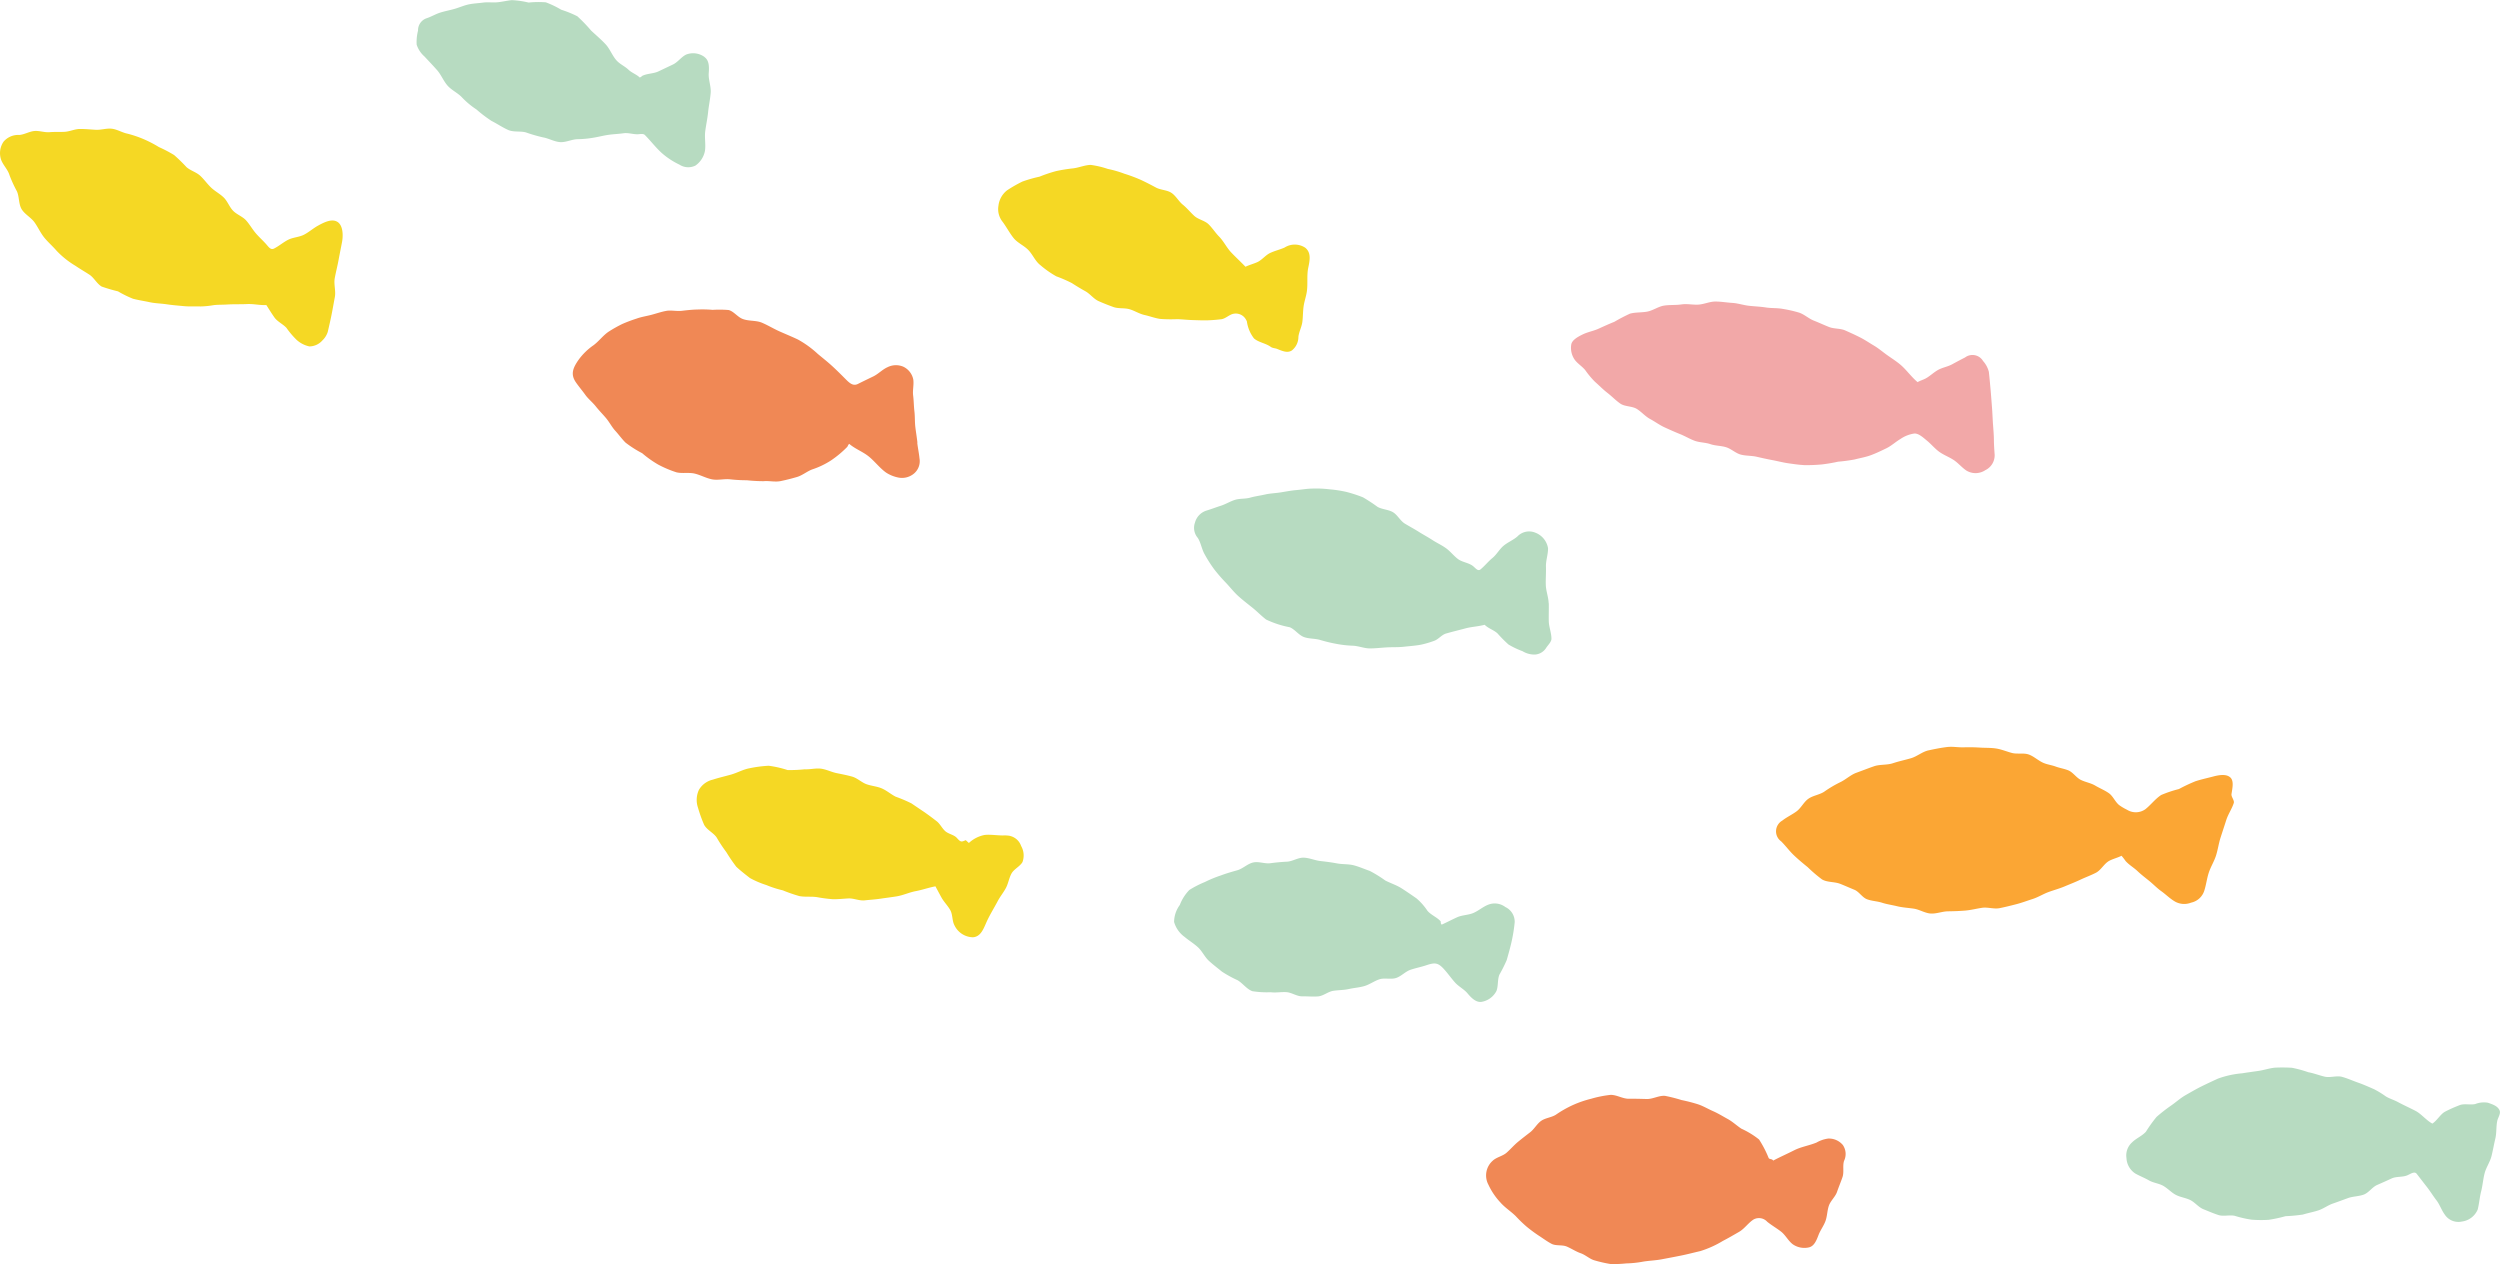
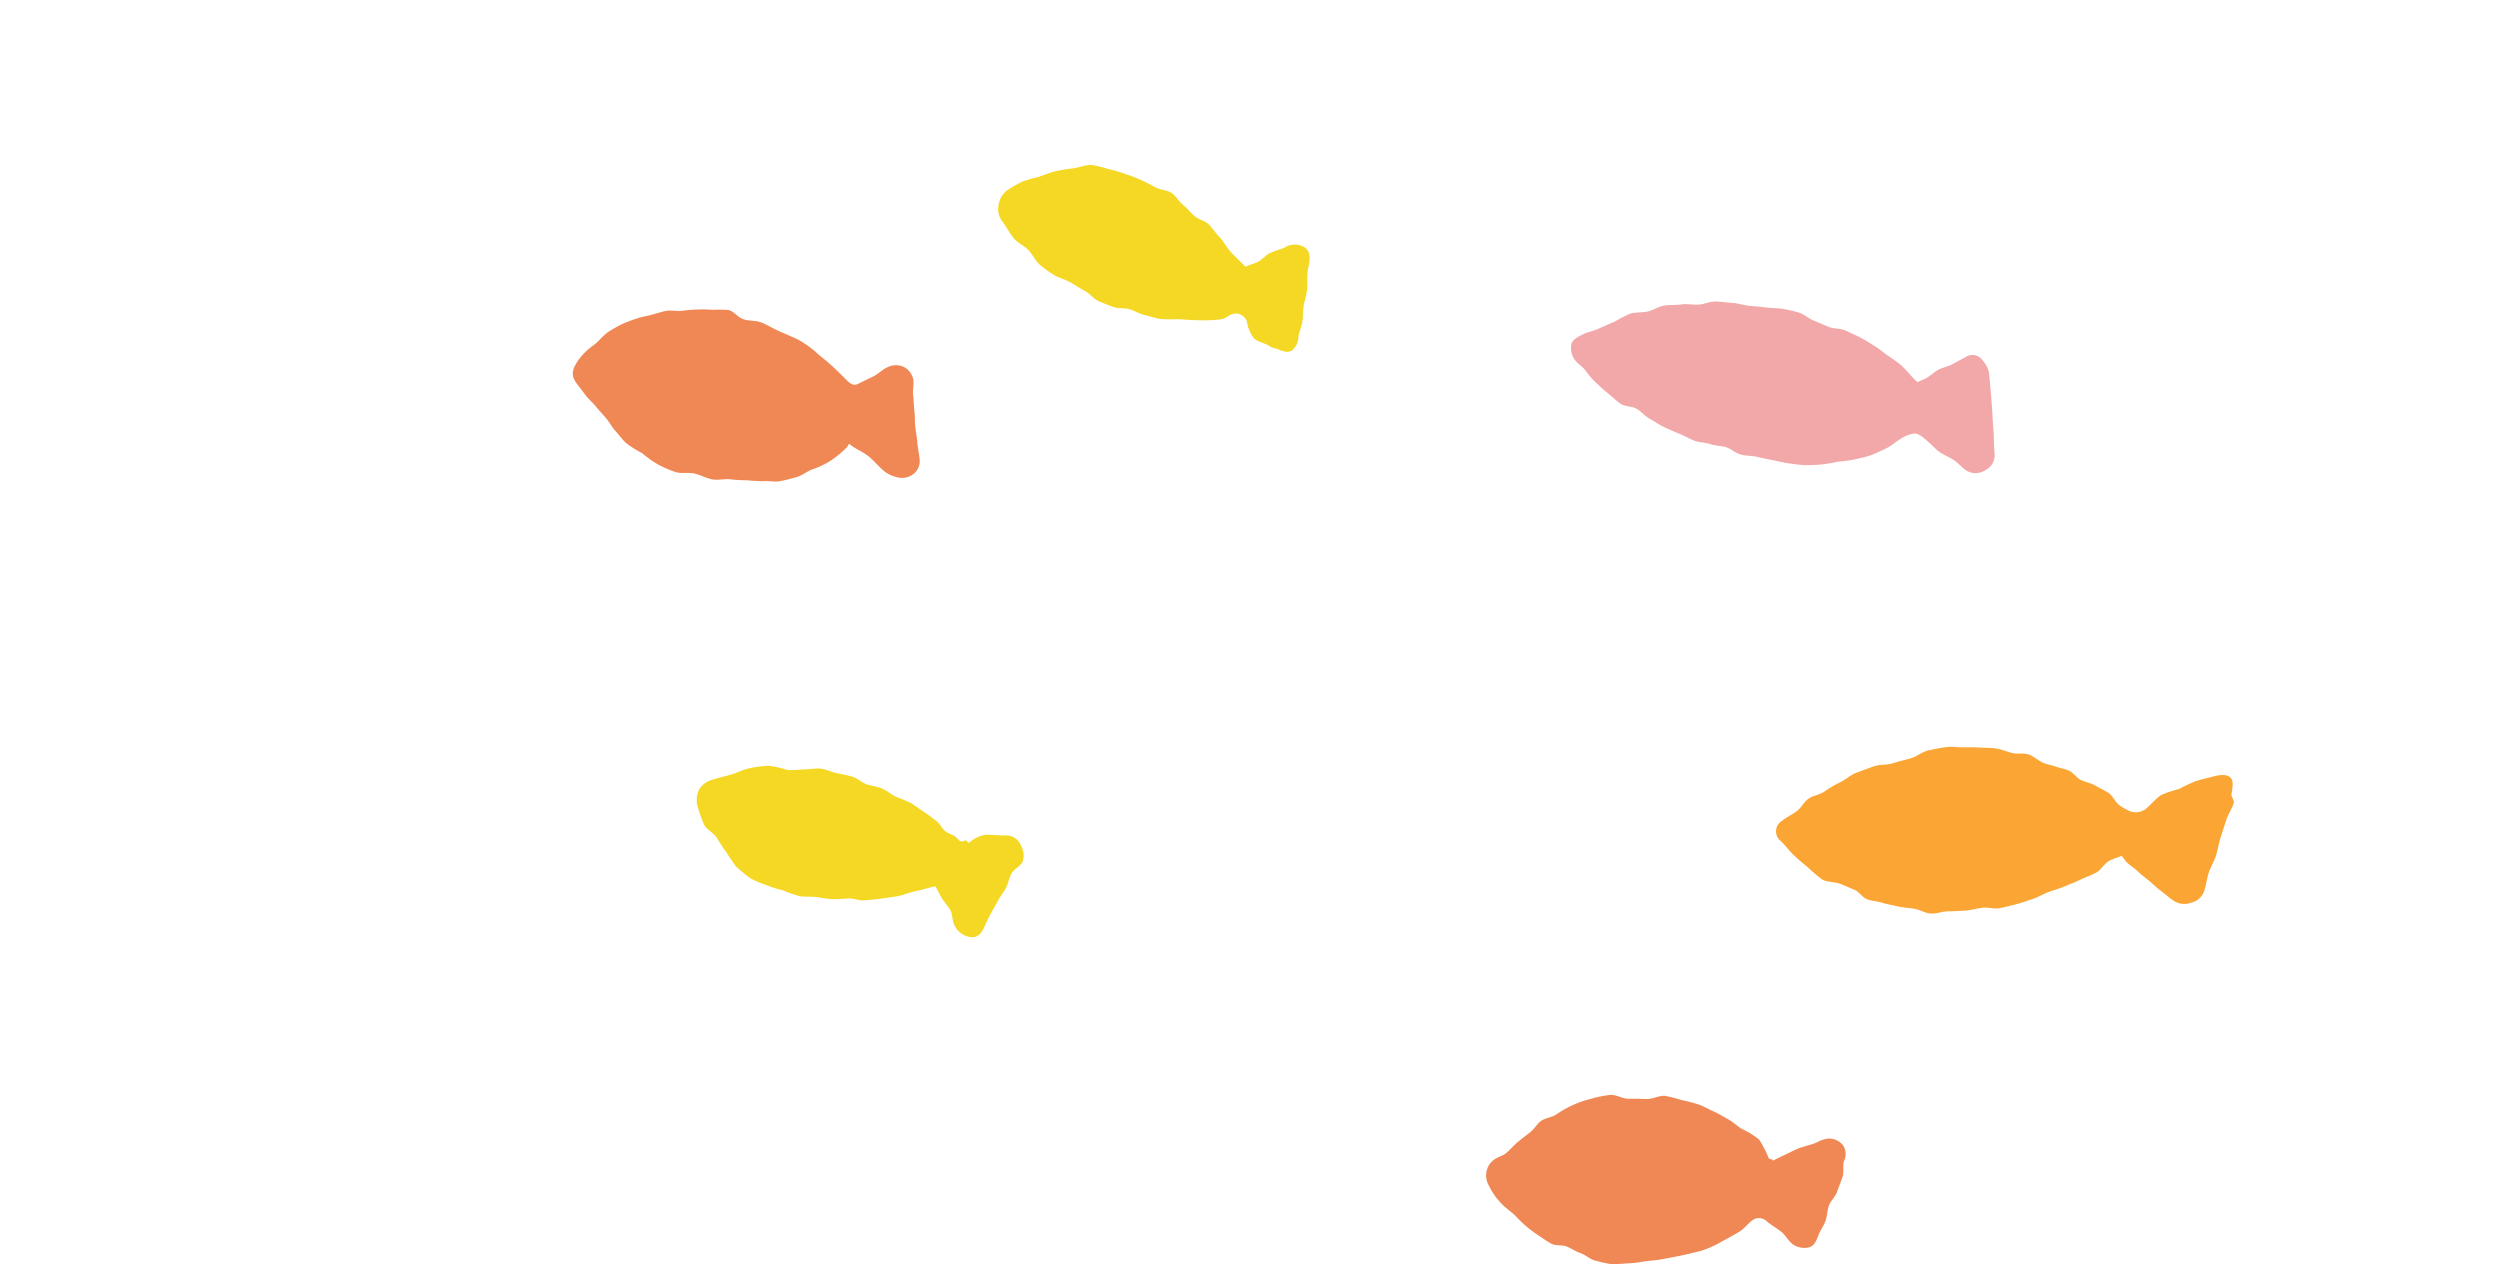
<svg xmlns="http://www.w3.org/2000/svg" width="239.486" height="121.105" viewBox="0 0 239.486 121.105">
  <g id="グループ_2755" data-name="グループ 2755" transform="translate(-255.729 -200.792)">
    <g id="グループ_2756" data-name="グループ 2756">
      <path id="パス_11782" data-name="パス 11782" d="M667.607,402.031c-.364-.338-1.03-.246-1.627-.087-.569.151-1.144.272-1.7.453a16.29,16.29,0,0,0-1.59.749,11.455,11.455,0,0,0-1.7.571c-.564.369-.983.938-1.507,1.357a1.582,1.582,0,0,1-1.763.056,4.886,4.886,0,0,1-.758-.45c-.385-.311-.585-.861-.988-1.142s-.877-.471-1.3-.722-.938-.328-1.38-.546-.751-.735-1.211-.919c-.386-.155-.812-.216-1.2-.36s-.815-.191-1.194-.36c-.483-.216-.9-.622-1.385-.794s-1.1-.017-1.6-.146-.995-.345-1.511-.427-1.044-.055-1.568-.089-1.036-.04-1.563-.025-1.052-.092-1.578-.029c-.6.072-1.2.193-1.788.321s-1.091.582-1.67.751-1.165.29-1.738.481-1.243.094-1.812.292-1.122.416-1.683.62-1.019.658-1.559.911a11.011,11.011,0,0,0-1.517.9c-.451.3-1.069.364-1.516.675s-.7.888-1.139,1.211-.942.551-1.369.887a1.184,1.184,0,0,0-.1,1.992c.418.417.768.9,1.195,1.31s.886.788,1.342,1.159a13.856,13.856,0,0,0,1.362,1.165c.5.306,1.2.213,1.757.433.452.178.9.382,1.349.563s.758.74,1.213.912.975.182,1.438.332.953.215,1.425.331c.537.132,1.086.157,1.627.239s1.063.43,1.61.465,1.109-.205,1.659-.212,1.093-.025,1.642-.07,1.077-.187,1.623-.267,1.14.143,1.681.034,1.075-.244,1.6-.379,1.047-.334,1.567-.5.995-.471,1.506-.66,1.043-.33,1.546-.542,1.015-.408,1.508-.642,1.015-.418,1.5-.671.773-.853,1.247-1.125c.356-.2.832-.308,1.2-.5a5.141,5.141,0,0,1,.389.5c.332.378.784.627,1.144.97s.753.638,1.14.953.727.678,1.135.968.764.648,1.187.916a1.792,1.792,0,0,0,1.668.185,1.69,1.69,0,0,0,1.262-1.131c.184-.562.249-1.163.431-1.726s.513-1.079.694-1.642.257-1.161.437-1.724.368-1.125.548-1.689.541-1.07.721-1.634c.078-.246-.259-.594-.22-.85.092-.6.248-1.263-.113-1.6" transform="translate(-198.233 -126.768)" fill="#fba634" />
      <path id="パス_11783" data-name="パス 11783" d="M616.117,452.155a3.058,3.058,0,0,0-1.062.374c-.694.29-1.469.4-2.141.741s-1.316.621-2.012.989c-.117-.19-.347-.1-.436-.248a10.258,10.258,0,0,0-.918-1.773,8.069,8.069,0,0,0-1.7-1.039c-.45-.3-.834-.669-1.3-.924s-.921-.54-1.408-.753-.955-.5-1.462-.663a15.424,15.424,0,0,0-1.556-.4,15,15,0,0,0-1.57-.4c-.575-.059-1.176.313-1.756.3s-1.148-.034-1.727-.025-1.166-.384-1.744-.371a10.609,10.609,0,0,0-1.863.372,10.238,10.238,0,0,0-1.769.611,10.545,10.545,0,0,0-1.615.921c-.422.265-1,.3-1.406.587s-.66.789-1.054,1.092-.788.606-1.172.924-.708.7-1.081,1.03-.96.425-1.325.764a1.881,1.881,0,0,0-.413,2.315,6.423,6.423,0,0,0,1.133,1.679c.433.5,1.02.865,1.488,1.331a12.7,12.7,0,0,0,1.035,1,14.085,14.085,0,0,0,1.163.86c.4.257.8.56,1.223.781s1.021.074,1.464.265c.461.2.873.48,1.339.642s.874.574,1.355.691a12.41,12.41,0,0,0,1.481.336,10.744,10.744,0,0,0,1.52-.057,9.819,9.819,0,0,0,1.5-.149c.62-.117,1.26-.124,1.881-.242s1.243-.234,1.862-.359,1.234-.289,1.849-.43a9.708,9.708,0,0,0,2.156-.972c.529-.273,1.049-.576,1.565-.875s.872-.855,1.374-1.176a1.067,1.067,0,0,1,1.312.212c.422.343.9.612,1.331.949s.689.893,1.127,1.215a1.945,1.945,0,0,0,1.555.289c.458-.116.687-.6.891-1.15.174-.473.5-.888.675-1.362s.165-1.01.332-1.485.621-.851.783-1.328.365-.942.524-1.419-.01-1.063.145-1.543a1.519,1.519,0,0,0-.117-1.517,1.738,1.738,0,0,0-1.462-.613" transform="translate(-185.31 -142.288)" fill="#f08855" />
-       <path id="パス_11784" data-name="パス 11784" d="M707.922,447.495a2.253,2.253,0,0,0-1.224.124c-.5.108-1.067-.077-1.526.118a12.93,12.93,0,0,0-1.389.624c-.429.246-.762.856-1.193,1.13-.572-.3-1.052-.925-1.612-1.218s-1.15-.551-1.709-.857c-.372-.2-.8-.317-1.157-.542a8.741,8.741,0,0,0-1.1-.675c-.5-.216-1-.444-1.515-.624s-1.021-.411-1.545-.558-1.144.1-1.677-.023-1.036-.33-1.572-.424a11.2,11.2,0,0,0-1.562-.426,15.2,15.2,0,0,0-1.616-.012c-.529.046-1.052.233-1.579.31s-1.055.147-1.58.231a9.033,9.033,0,0,0-2.325.513c-.523.242-1.052.486-1.567.741s-1.024.555-1.524.839-.941.693-1.416,1.017a15.262,15.262,0,0,0-1.367,1.07,13.453,13.453,0,0,0-1.015,1.413c-.359.409-.932.63-1.318,1.015a1.679,1.679,0,0,0-.547,1.518,1.858,1.858,0,0,0,.854,1.479c.421.237.878.411,1.3.654s.955.284,1.375.525.759.625,1.185.854.938.285,1.376.493c.459.218.806.7,1.283.891s.954.4,1.44.556,1.073-.039,1.568.078a10.773,10.773,0,0,0,1.6.366,11.541,11.541,0,0,0,1.647.013,13.211,13.211,0,0,0,1.608-.347,15.662,15.662,0,0,0,1.66-.156c.489-.15,1-.24,1.486-.4s.916-.492,1.4-.658.962-.348,1.443-.521,1.034-.156,1.513-.337.807-.716,1.275-.919.927-.411,1.389-.624,1.073-.1,1.537-.315c.315-.143.661-.391.866-.128.325.414.64.834.966,1.247s.6.869.921,1.285.488.951.8,1.375a1.564,1.564,0,0,0,1.632.665,1.909,1.909,0,0,0,1.526-1.162c.141-.569.181-1.163.326-1.73s.186-1.163.332-1.73.517-1.078.66-1.646c.139-.552.231-1.116.365-1.669s.069-1.152.187-1.708c.061-.286.336-.685.237-.965-.169-.47-.717-.621-1.125-.771" transform="translate(-213.854 -141.065)" fill="#b7dbc1" />
-       <path id="パス_11785" data-name="パス 11785" d="M571.335,419.406a1.688,1.688,0,0,0-1.621-.251c-.509.188-.933.571-1.429.794s-1.1.2-1.6.43-.963.472-1.464.7c-.145-.145-.059-.268-.11-.326-.348-.392-.927-.6-1.264-1.011a5.709,5.709,0,0,0-1.036-1.174c-.471-.327-.946-.657-1.436-.969s-1.049-.484-1.559-.748a12.313,12.313,0,0,0-1.485-.918c-.51-.175-1.011-.4-1.527-.536s-1.088-.084-1.614-.184-1.058-.167-1.59-.227-1.058-.305-1.6-.322-1.066.357-1.6.384-1.05.074-1.586.147-1.116-.188-1.645-.072c-.546.119-1,.6-1.535.749s-1.056.3-1.574.495a11.575,11.575,0,0,0-1.524.628,9.588,9.588,0,0,0-1.49.763,4.191,4.191,0,0,0-.914,1.438,2.775,2.775,0,0,0-.547,1.629,2.677,2.677,0,0,0,1.007,1.431c.415.349.891.632,1.288,1s.633.914,1.031,1.283.841.7,1.26,1.044a11.315,11.315,0,0,0,1.505.826c.49.292.869.852,1.407,1.045a8.814,8.814,0,0,0,1.748.1c.5.066,1.012-.04,1.513-.008s1,.407,1.5.4,1.025.047,1.528.008.965-.461,1.465-.536,1.005-.063,1.5-.174,1-.138,1.491-.285.935-.484,1.428-.644,1.105.038,1.6-.128.887-.618,1.378-.785,1.006-.263,1.5-.429c.88-.295,1.156-.255,1.781.456.342.388.641.815.988,1.2s.854.633,1.187,1.03c.374.448.832.9,1.36.815a1.976,1.976,0,0,0,1.417-1.045c.184-.481.085-1.075.279-1.553a14.434,14.434,0,0,0,.7-1.395c.167-.593.343-1.2.474-1.8a14.859,14.859,0,0,0,.293-1.846,1.563,1.563,0,0,0-.878-1.434" transform="translate(-171.384 -131.712)" fill="#b7dbc1" />
      <path id="パス_11786" data-name="パス 11786" d="M502.611,408.479a2.911,2.911,0,0,0-.694-.044c-.581,0-1.174-.105-1.746-.05a3.063,3.063,0,0,0-1.508.759c-.04.03-.291-.278-.338-.255-.43.215-.494.147-.838-.228-.278-.3-.806-.367-1.111-.646s-.494-.7-.818-.948c-.388-.3-.785-.6-1.192-.878s-.815-.551-1.222-.828a13.764,13.764,0,0,0-1.511-.641c-.457-.234-.849-.583-1.314-.787s-1-.235-1.477-.407-.879-.587-1.37-.726-1-.235-1.5-.338-.983-.36-1.492-.424-1.039.085-1.552.059a13.7,13.7,0,0,1-1.647.073,9.9,9.9,0,0,0-1.812-.412,12.085,12.085,0,0,0-1.84.241c-.6.108-1.155.432-1.745.6s-1.182.3-1.763.489a2.087,2.087,0,0,0-1.335.984,2.289,2.289,0,0,0-.085,1.706,13.108,13.108,0,0,0,.574,1.609c.25.507.9.779,1.213,1.243a13.61,13.61,0,0,0,.918,1.391,16.368,16.368,0,0,0,.964,1.414c.407.379.864.735,1.311,1.081a8.775,8.775,0,0,0,1.566.67,10.326,10.326,0,0,0,1.576.507,14.9,14.9,0,0,0,1.574.547c.546.109,1.119.022,1.674.1a14.741,14.741,0,0,0,1.51.2c.515.016,1.013-.046,1.525-.072s1.047.241,1.559.184,1.03-.086,1.538-.163,1.022-.136,1.529-.22c.618-.1,1.206-.384,1.827-.5s1.26-.345,1.887-.461c.194.362.4.752.575,1.066.238.432.611.789.85,1.22s.164,1.037.406,1.466a2,2,0,0,0,1.75,1.129c.757-.044,1.02-.8,1.316-1.466.308-.686.719-1.333,1.07-2,.229-.435.551-.82.782-1.254s.3-.955.536-1.386.809-.672,1.053-1.1a1.827,1.827,0,0,0-.13-1.539,1.48,1.48,0,0,0-1.047-.959" transform="translate(-150.107 -127.611)" fill="#f5d824" />
      <path id="パス_11787" data-name="パス 11787" d="M635.737,348.38c-.038-.561-.055-1.123-.1-1.683s-.083-1.121-.134-1.681-.1-1.12-.162-1.679a2.43,2.43,0,0,0-.557-1.05,1.178,1.178,0,0,0-1.724-.34c-.424.214-.837.438-1.256.664s-.918.3-1.333.532-.764.584-1.18.813c-.223.123-.554.214-.777.356-.6-.5-1.057-1.167-1.625-1.655-.4-.341-.848-.622-1.269-.92s-.827-.652-1.273-.916-.887-.566-1.35-.8-.945-.453-1.421-.663-1.07-.138-1.552-.331-.968-.418-1.46-.613-.909-.6-1.408-.764a12.412,12.412,0,0,0-1.557-.355c-.532-.1-1.088-.054-1.621-.138s-1.075-.1-1.612-.16-1.061-.242-1.6-.276-1.081-.13-1.622-.131-1.069.254-1.61.293-1.092-.1-1.631-.018-1.124.029-1.674.114-1.054.467-1.6.573-1.133.051-1.67.2a15.915,15.915,0,0,0-1.5.783c-.506.2-.993.422-1.488.649s-1.052.318-1.541.557c-.463.227-.977.51-1.087.923a1.98,1.98,0,0,0,.3,1.465c.267.392.73.659,1.032,1.032a8.476,8.476,0,0,0,.923,1.108c.4.35.777.742,1.2,1.069s.8.727,1.238,1.029,1.123.229,1.576.508.809.716,1.279.968.9.577,1.387.8.973.442,1.469.64c.476.189.923.463,1.4.641s1.033.159,1.517.326,1.026.145,1.515.3.9.567,1.392.7,1.032.094,1.531.21.994.225,1.5.32,1,.227,1.5.3c.54.077,1.07.157,1.6.181a15.9,15.9,0,0,0,1.608-.063,15.587,15.587,0,0,0,1.58-.266,15.873,15.873,0,0,0,1.59-.213c.517-.137,1.052-.222,1.558-.41s.985-.42,1.473-.656.878-.61,1.346-.887a3.138,3.138,0,0,1,1.352-.534c.4-.01.787.338,1.243.72.4.333.737.753,1.162,1.052s.929.483,1.362.77.771.71,1.2,1a1.685,1.685,0,0,0,1.824-.031,1.582,1.582,0,0,0,.894-1.494c-.036-.478-.068-.955-.072-1.434s-.05-.957-.083-1.434" transform="translate(-189.089 -106.912)" fill="#f2a8a8" />
      <path id="パス_11788" data-name="パス 11788" d="M488.2,350.465c-.052-.5-.141-1-.2-1.5s-.029-1.009-.089-1.509-.057-1.008-.121-1.507.083-1.028.015-1.526a1.731,1.731,0,0,0-.961-1.239,1.792,1.792,0,0,0-1.5.046c-.5.22-.892.657-1.383.893s-.977.471-1.463.715c-.463.232-.8-.083-1.181-.465-.42-.423-.845-.848-1.286-1.252s-.913-.775-1.372-1.157a9.608,9.608,0,0,0-1.909-1.384c-.57-.27-1.158-.51-1.735-.766s-1.121-.59-1.7-.839-1.316-.133-1.9-.381c-.468-.2-.821-.716-1.3-.837a10.536,10.536,0,0,0-1.526-.017,11.719,11.719,0,0,0-1.486-.031c-.495.009-.982.066-1.48.124s-1.018-.084-1.511.011c-.474.091-.936.251-1.4.374s-.956.194-1.406.357a14.208,14.208,0,0,0-1.365.512,12.819,12.819,0,0,0-1.275.714c-.557.353-.965.94-1.5,1.333a5.946,5.946,0,0,0-1.4,1.357c-.553.787-.829,1.4-.282,2.194.283.41.612.792.9,1.195s.7.719,1.009,1.112.663.743.983,1.125.548.843.884,1.211.628.783.983,1.133a10.658,10.658,0,0,0,1.59,1.012,10.279,10.279,0,0,0,1.529,1.087,10.572,10.572,0,0,0,1.75.742c.561.137,1.193-.01,1.756.125s1.09.438,1.657.549,1.18-.069,1.754,0a14.326,14.326,0,0,0,1.58.088,15.556,15.556,0,0,0,1.6.089c.531-.052,1.1.1,1.627-.007s1.056-.244,1.572-.394.953-.532,1.455-.723a7.858,7.858,0,0,0,1.795-.855,9.985,9.985,0,0,0,1.542-1.279c.12-.129.058-.16.214-.32.6.51,1.3.744,1.882,1.217s1.048,1.111,1.662,1.544a3.342,3.342,0,0,0,1.094.453,1.791,1.791,0,0,0,1.576-.373,1.547,1.547,0,0,0,.519-1.456c-.047-.5-.161-1-.213-1.5" transform="translate(-144.587 -107.266)" fill="#f08855" />
-       <path id="パス_11789" data-name="パス 11789" d="M576.359,373.835c-.017-.586-.253-1.164-.273-1.75s.033-1.174.014-1.76.211-1.179.2-1.765a1.932,1.932,0,0,0-1.226-1.493,1.55,1.55,0,0,0-1.711.368c-.4.347-.913.548-1.317.884s-.666.845-1.073,1.178-.738.759-1.144,1.093c-.258.212-.469-.132-.745-.34-.407-.306-1.012-.349-1.418-.658s-.725-.732-1.137-1.031-.884-.51-1.311-.789-.882-.518-1.315-.792-.884-.511-1.322-.778-.7-.831-1.136-1.091-1.033-.26-1.478-.513a16.212,16.212,0,0,0-1.393-.913,13.249,13.249,0,0,0-1.582-.517,11.662,11.662,0,0,0-1.636-.252,10.557,10.557,0,0,0-1.64-.07c-.508.008-1.007.1-1.518.143s-1,.141-1.5.221-1.015.092-1.511.205c-.472.108-.953.167-1.42.3s-.993.067-1.456.211-.886.415-1.347.562-.914.323-1.376.464a1.648,1.648,0,0,0-1.109,1.151,1.477,1.477,0,0,0,.27,1.47c.293.459.371,1.052.633,1.529a12.812,12.812,0,0,0,.933,1.47,15.254,15.254,0,0,0,1.14,1.311c.394.42.757.888,1.185,1.273s.892.74,1.341,1.1.853.786,1.312,1.135a9.212,9.212,0,0,0,2.261.738c.494.2.852.744,1.349.934s1.086.133,1.592.292a14.656,14.656,0,0,0,1.544.37,10.363,10.363,0,0,0,1.57.174c.545.024,1.085.26,1.629.259s1.093-.07,1.636-.1,1.1,0,1.641-.063,1.1-.093,1.635-.2a8.974,8.974,0,0,0,1.257-.371c.4-.143.708-.574,1.116-.691.611-.177,1.233-.324,1.852-.491s1.23-.179,1.853-.349c.361.36.864.492,1.228.824a12.958,12.958,0,0,0,1.054,1.066,7.937,7.937,0,0,0,1.342.639,2.2,2.2,0,0,0,1.2.324,1.368,1.368,0,0,0,1.065-.637c.159-.252.505-.573.508-.865.005-.569-.243-1.14-.255-1.709s.014-1.139,0-1.707" transform="translate(-172.277 -115.251)" fill="#b7dbc1" />
-       <path id="パス_11790" data-name="パス 11790" d="M407.127,321.272c-.525-.366-1.26-.013-1.9.341-.461.255-.866.62-1.333.862s-1.055.25-1.524.489-.877.6-1.345.837c-.3.152-.476-.087-.7-.348-.332-.386-.721-.725-1.052-1.112s-.584-.845-.923-1.226-.89-.562-1.247-.925-.534-.913-.9-1.273-.843-.6-1.214-.955-.667-.785-1.043-1.133-.938-.49-1.318-.831a15.493,15.493,0,0,0-1.18-1.151,12.907,12.907,0,0,0-1.457-.764,11.227,11.227,0,0,0-1.452-.755,10.548,10.548,0,0,0-1.561-.529c-.5-.1-.975-.407-1.483-.472s-1.045.129-1.555.1-1.022-.083-1.531-.077c-.484.005-.957.242-1.44.271s-.968-.007-1.45.035-.987-.158-1.47-.111-.943.338-1.425.377a1.843,1.843,0,0,0-1.512.641,1.942,1.942,0,0,0-.235,1.739c.189.512.64.932.795,1.453a12.332,12.332,0,0,0,.714,1.56c.238.528.159,1.221.454,1.715s.9.794,1.234,1.262.57,1.009.933,1.458.807.826,1.181,1.264a8.468,8.468,0,0,0,1.8,1.439c.442.3.9.563,1.346.854s.715.874,1.176,1.138a15.733,15.733,0,0,0,1.561.459,10.5,10.5,0,0,0,1.441.709c.527.139,1.072.216,1.6.331s1.086.118,1.624.2,1.077.122,1.62.174,1.079.019,1.625.032a8.188,8.188,0,0,0,1.25-.124c.422-.053.862-.033,1.286-.061.635-.042,1.275-.012,1.916-.043s1.205.126,1.849.094c.276.429.492.787.777,1.19s.819.635,1.152,1a8,8,0,0,0,.974,1.148,2.67,2.67,0,0,0,1.217.625,1.683,1.683,0,0,0,1.249-.573,1.964,1.964,0,0,0,.514-.816c.126-.555.259-1.112.369-1.67s.207-1.12.312-1.679c.107-.576-.116-1.213-.012-1.79s.255-1.145.361-1.722.224-1.153.334-1.728c.119-.621.115-1.57-.411-1.937" transform="translate(-119.039 -99.202)" fill="#f5d824" />
      <path id="パス_11791" data-name="パス 11791" d="M542.342,325.322c-.448.2-.942.311-1.389.521s-.777.666-1.223.875c-.325.152-.774.268-1.144.447-.44-.463-.951-.931-1.377-1.382s-.71-1.062-1.149-1.509c-.36-.366-.64-.816-1.006-1.176s-.985-.455-1.365-.8-.7-.752-1.1-1.075-.658-.839-1.084-1.129-1.032-.269-1.488-.515c-.493-.265-.981-.518-1.486-.751a14.762,14.762,0,0,0-1.55-.577,10.2,10.2,0,0,0-1.581-.457,8.621,8.621,0,0,0-1.647-.387c-.565.018-1.11.261-1.662.33a15.46,15.46,0,0,0-1.653.266,13.671,13.671,0,0,0-1.584.533,12.969,12.969,0,0,0-1.633.466,12.752,12.752,0,0,0-1.477.845,2.184,2.184,0,0,0-.821,1.473,1.94,1.94,0,0,0,.414,1.559c.36.493.648,1.044,1.026,1.522s1.011.732,1.432,1.171.66,1.073,1.148,1.443a9.392,9.392,0,0,0,1.522,1.067,12.939,12.939,0,0,1,1.494.65c.431.28.86.539,1.3.783s.783.725,1.246.935.953.4,1.432.573,1.052.068,1.543.211.936.442,1.436.552.986.3,1.494.375a13.974,13.974,0,0,0,1.649.025c.491.016.983.073,1.474.087s.991.038,1.483.021c.411-.014.833-.052,1.244-.1s.764-.44,1.167-.522a1.111,1.111,0,0,1,1.212.564,1.3,1.3,0,0,1,.082.163,3.43,3.43,0,0,0,.68,1.629c.431.381,1.127.462,1.6.806.186.137.427.121.641.21.525.217.983.4,1.387.139a1.657,1.657,0,0,0,.628-1.3c.053-.489.317-.952.379-1.44s.05-.983.117-1.47.244-.957.313-1.443c.107-.744-.02-1.531.134-2.268.148-.708.3-1.438-.286-1.918a1.816,1.816,0,0,0-1.975-.023" transform="translate(-163.548 -100.819)" fill="#f5d824" />
-       <path id="パス_11792" data-name="パス 11792" d="M460.825,299.718a1.842,1.842,0,0,0-1.751-.236c-.468.221-.8.729-1.268.952l-1.4.665c-.467.222-1.056.192-1.523.415-.091.044-.048.072-.259.173-.326-.315-.755-.438-1.09-.757s-.793-.515-1.107-.85c-.432-.461-.65-1.122-1.081-1.584s-.916-.871-1.376-1.3a14.689,14.689,0,0,0-1.33-1.38,10.2,10.2,0,0,0-1.541-.625,8.991,8.991,0,0,0-1.477-.71,8.861,8.861,0,0,0-1.645.023,8.627,8.627,0,0,0-1.615-.234c-.456.048-.906.159-1.363.205s-.929-.031-1.384.031-.927.078-1.376.173-.907.3-1.363.431-.927.214-1.378.358-.865.4-1.316.546a1.21,1.21,0,0,0-.8,1.174,4.387,4.387,0,0,0-.132,1.349,2.538,2.538,0,0,0,.736,1.12c.407.436.82.869,1.215,1.314s.617,1.046,1.011,1.492,1,.706,1.4,1.146a7.717,7.717,0,0,0,1.366,1.135,12.815,12.815,0,0,0,1.447,1.1c.539.27,1.047.624,1.6.867.522.229,1.172.081,1.708.237a14.434,14.434,0,0,0,1.608.467c.554.094,1.086.416,1.649.456s1.134-.277,1.7-.28a9.6,9.6,0,0,0,1.473-.139c.495-.078.987-.212,1.482-.281.476-.066.957-.081,1.433-.149s.987.141,1.464.089c.164-.018.437-.055.566.076.566.569,1.051,1.219,1.648,1.752a7.225,7.225,0,0,0,1.661,1.087,1.551,1.551,0,0,0,1.541.091,2.218,2.218,0,0,0,.909-1.409c.091-.614-.053-1.262.027-1.878s.215-1.225.277-1.842.2-1.23.246-1.849-.237-1.262-.187-1.881.035-1.218-.407-1.533" transform="translate(-137.607 -93.466)" fill="#b7dbc1" />
    </g>
  </g>
</svg>